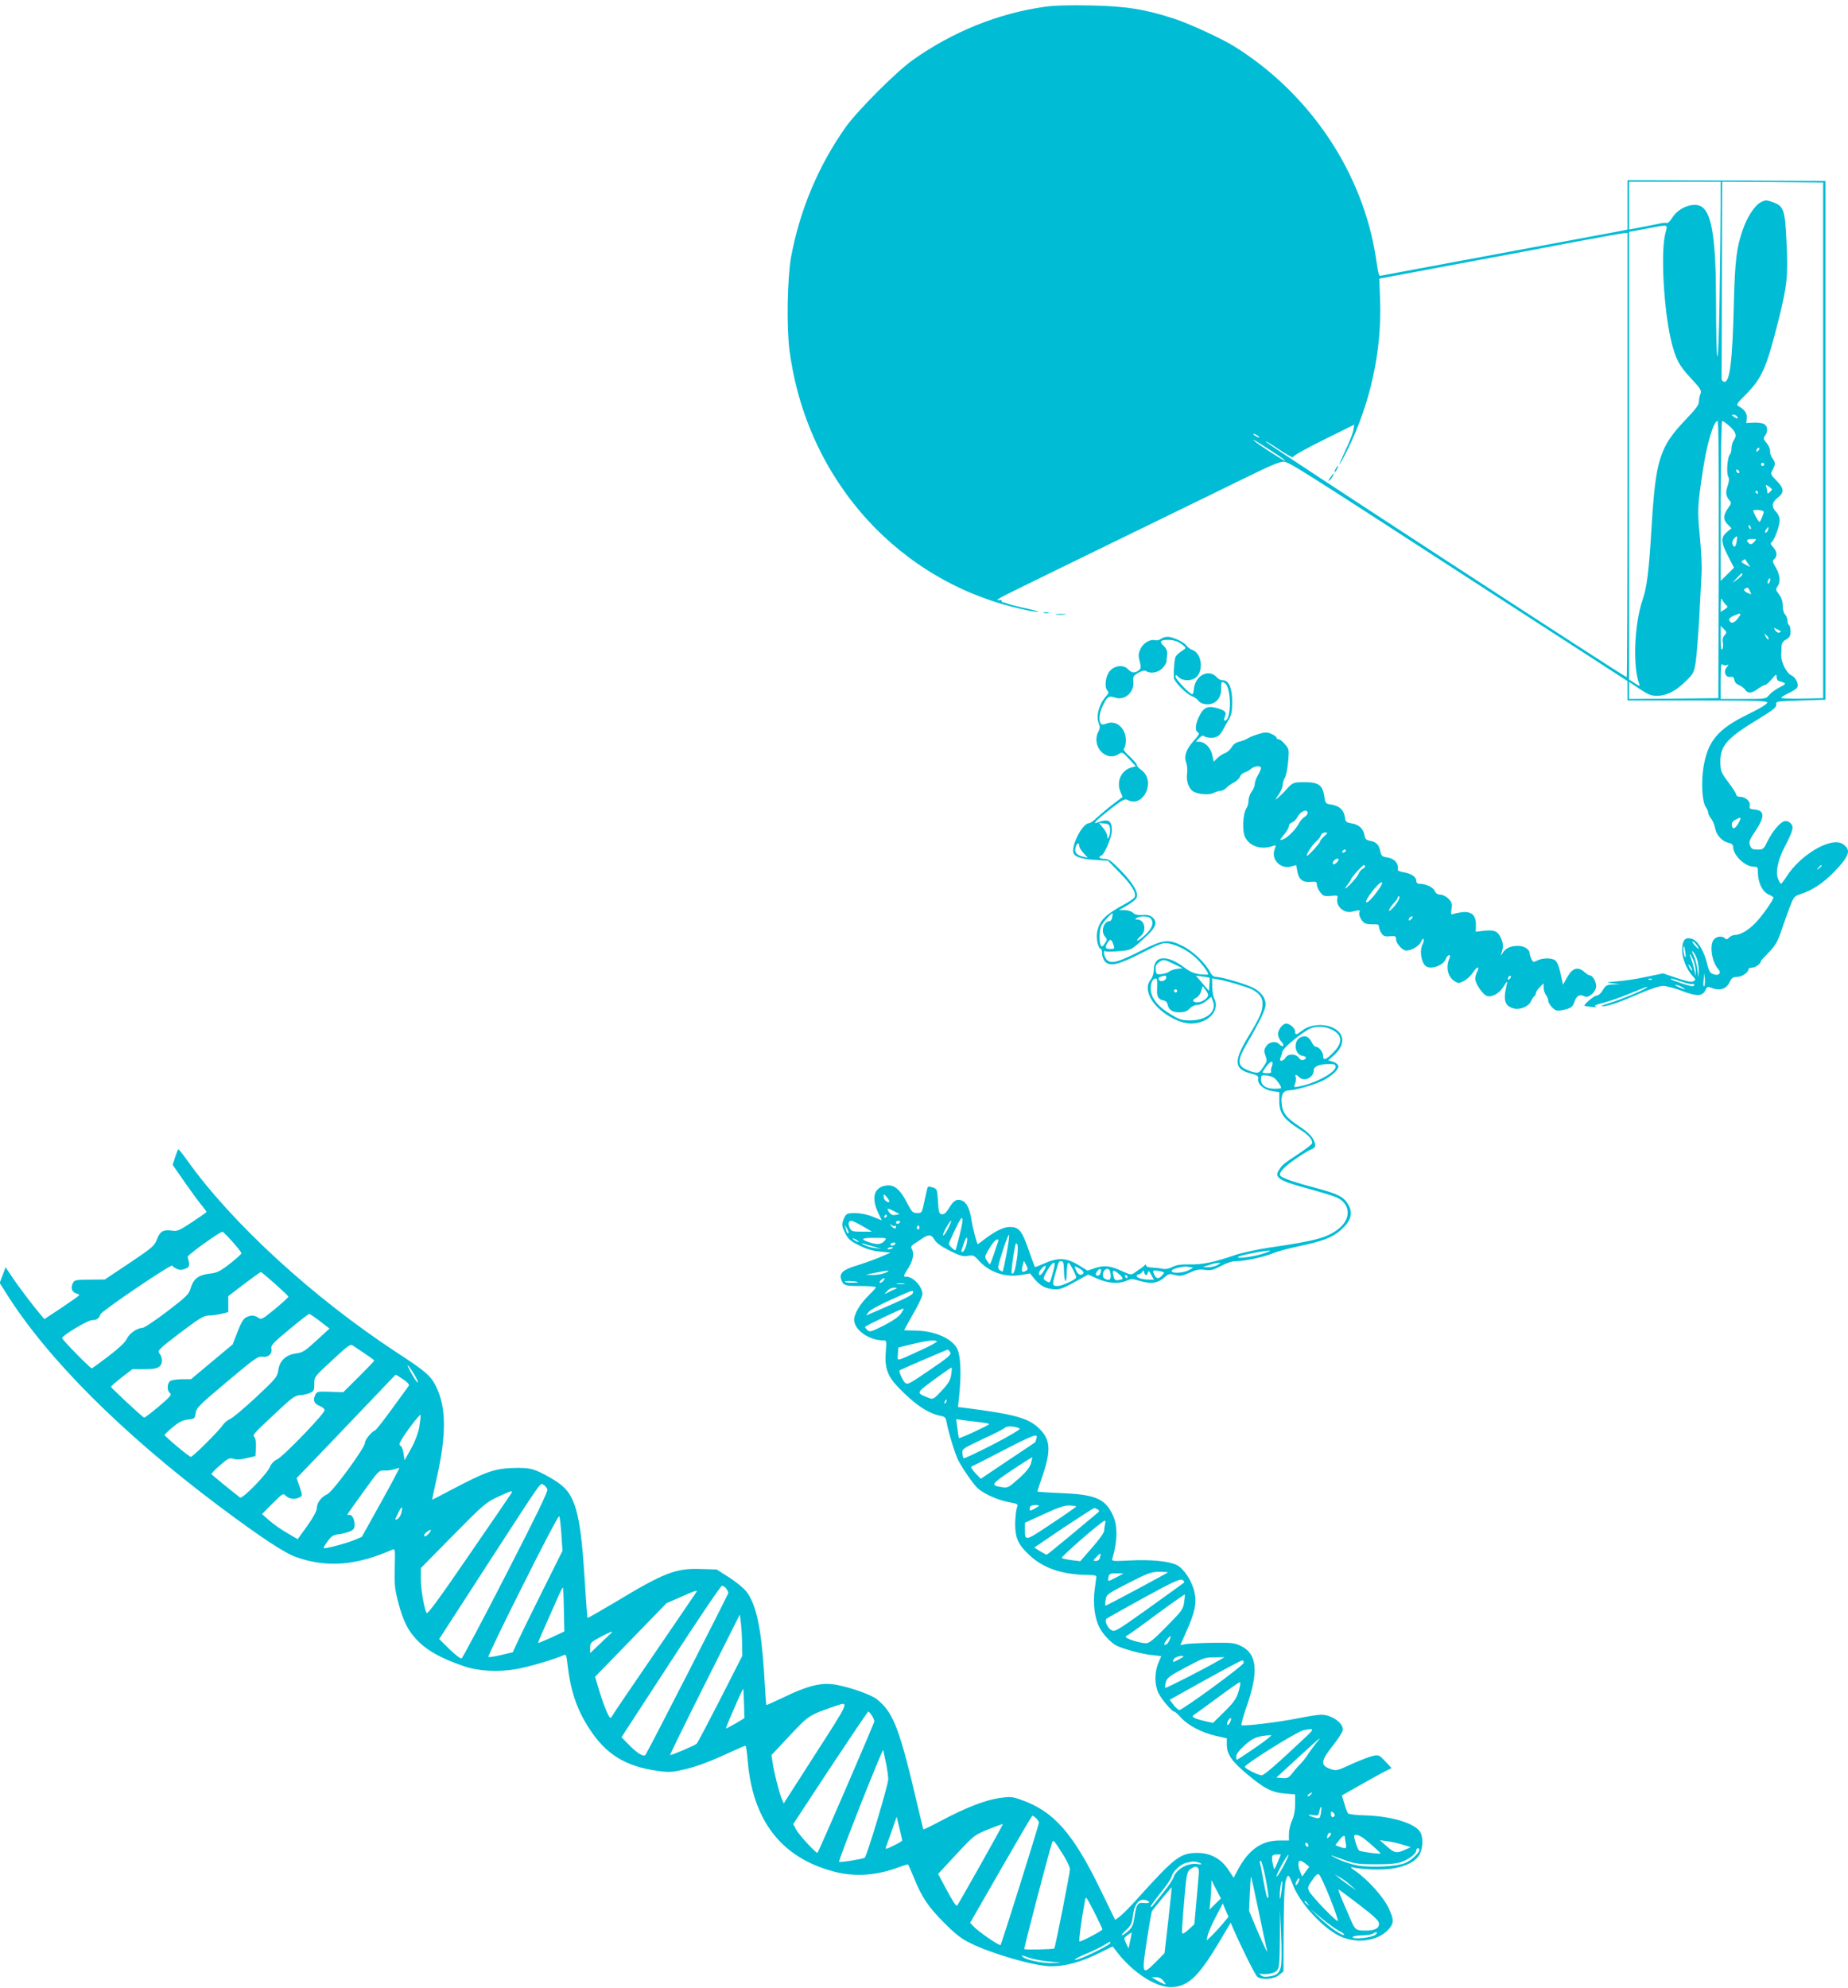
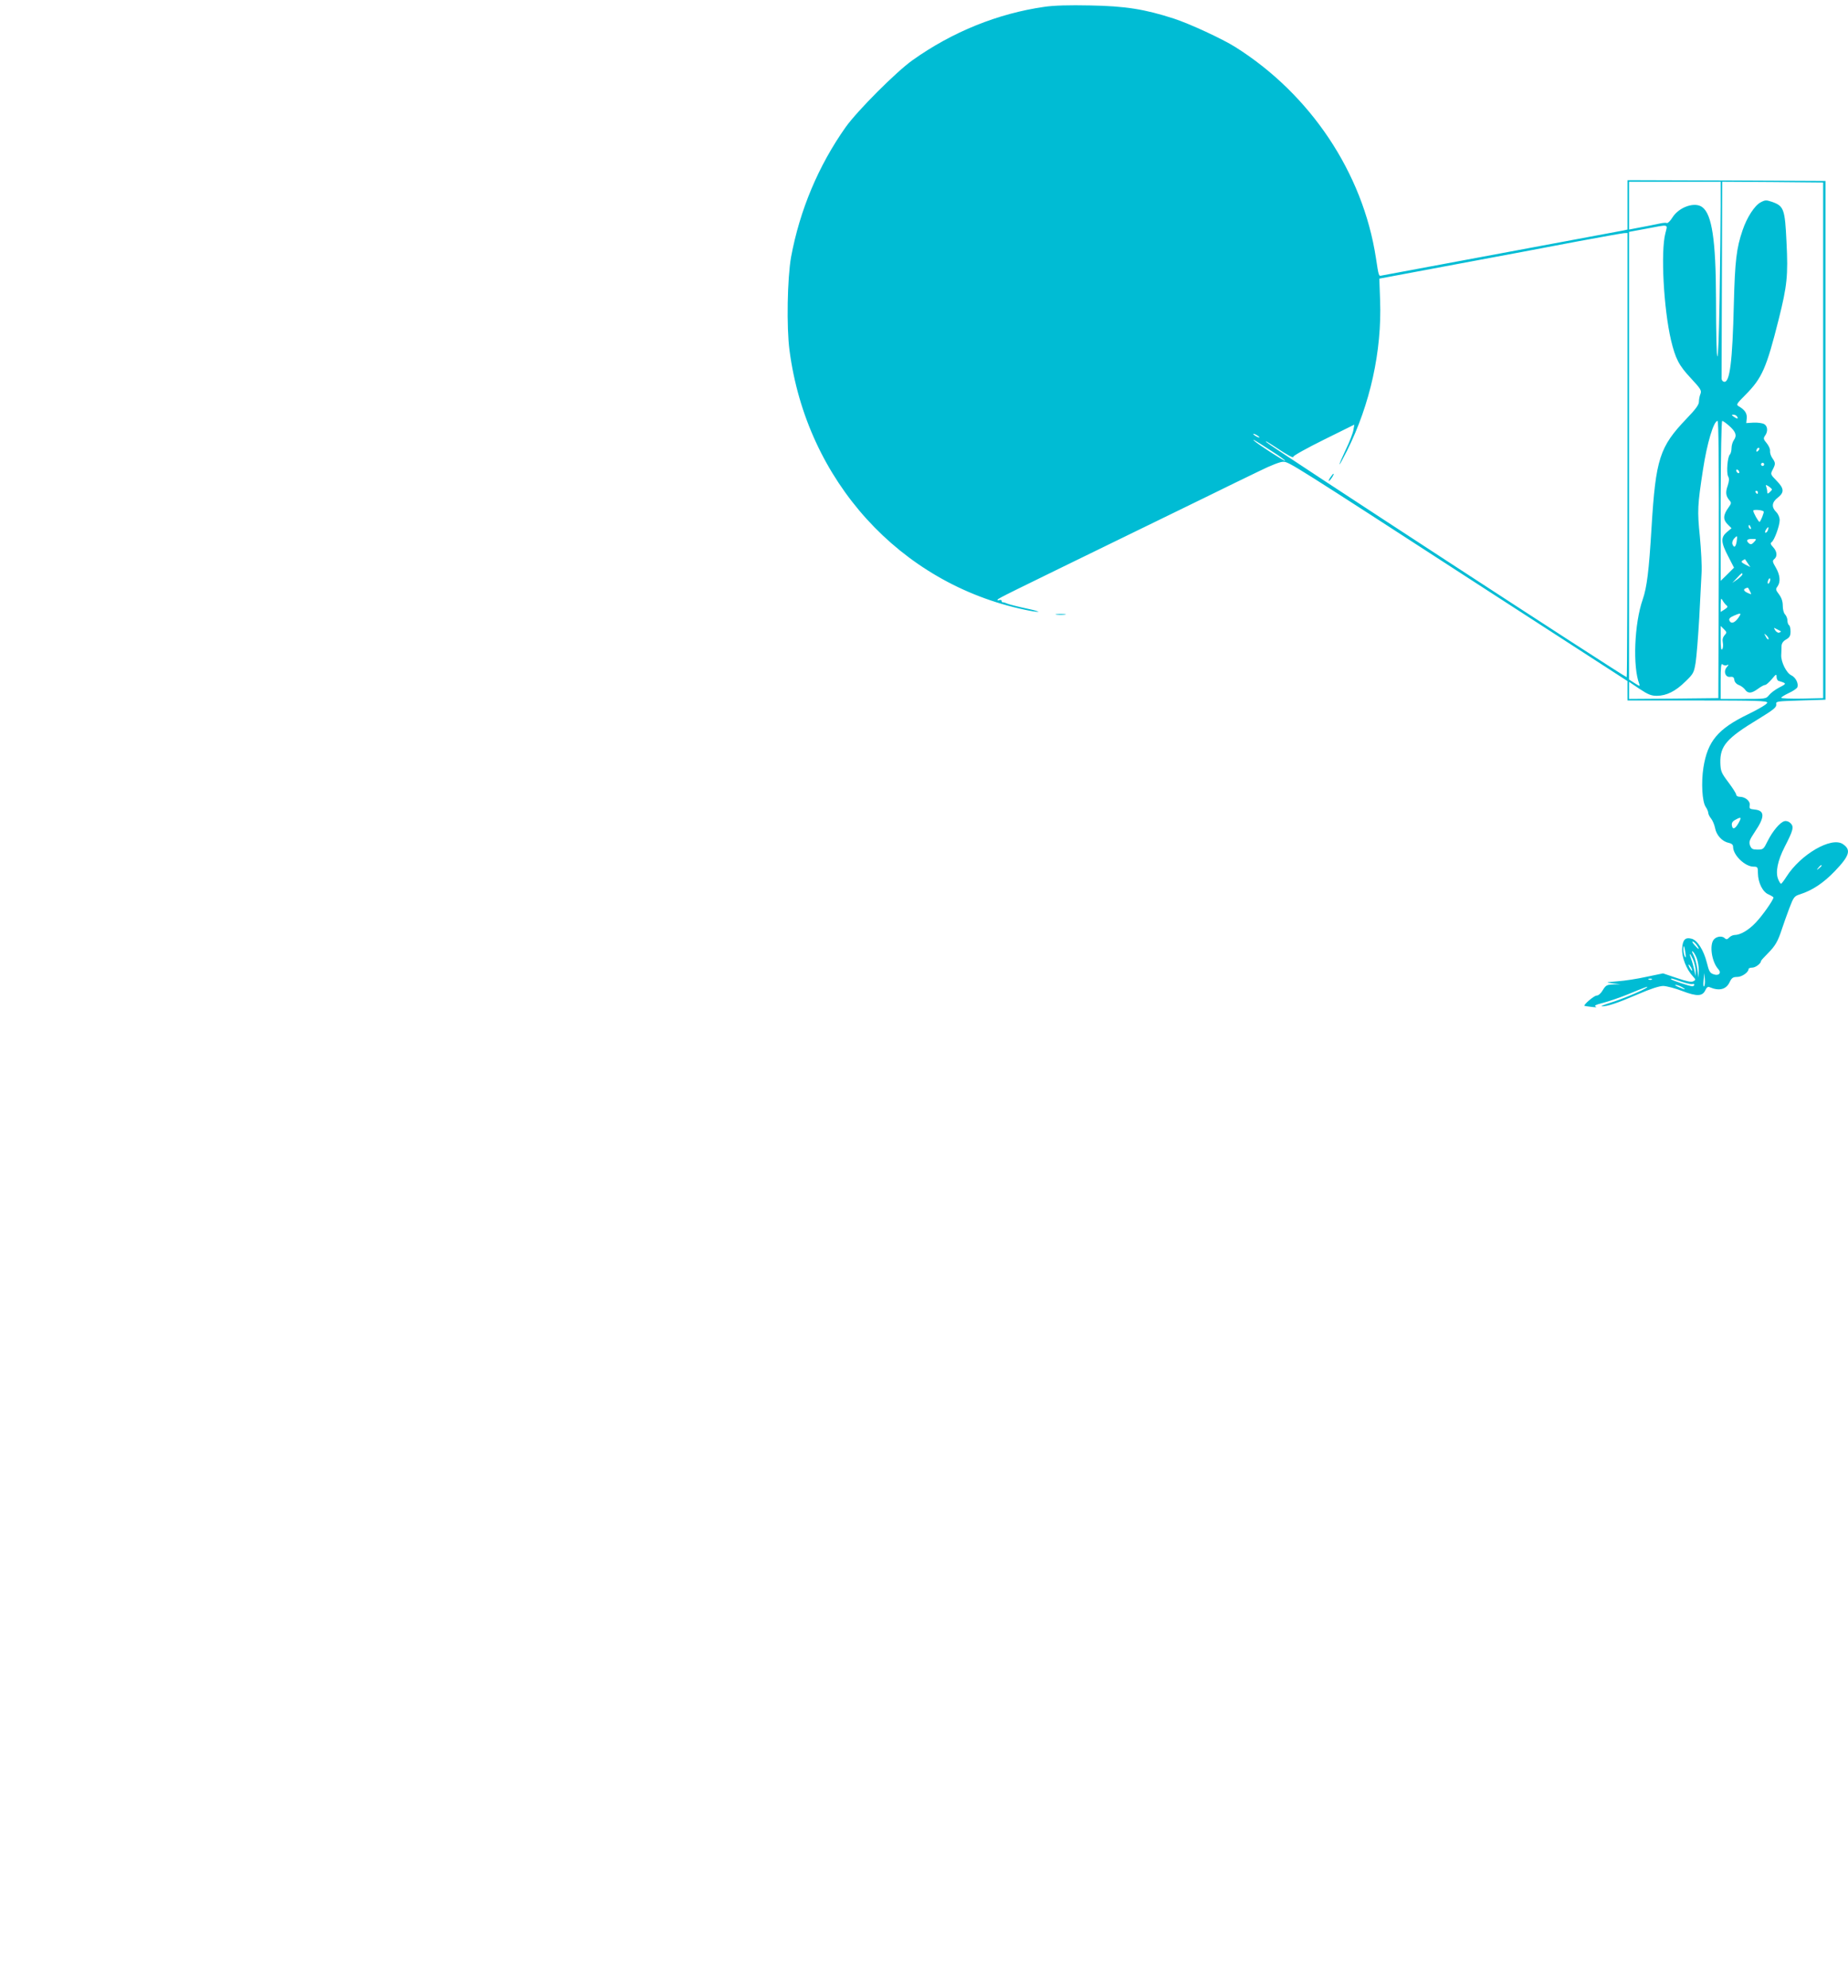
<svg xmlns="http://www.w3.org/2000/svg" version="1.0" width="1190pt" height="1280pt" viewBox="0 0 1190 1280" preserveAspectRatio="xMidYMid meet">
  <g transform="translate(0,1280) scale(0.1,-0.1)" fill="#00bcd4" stroke="none">
    <path d="M6725 12756 c-300 -43 -592 -161 -848 -343 -106 -75 -355 -325 -431 -431 -176 -249 -296 -535 -352 -837 -24 -136 -30 -451 -10 -601 110 -839 711 -1501 1516 -1670 36 -8 74 -14 85 -13 11 0 -22 10 -74 21 -52 11 -106 25 -120 30 -14 6 -29 11 -33 10 -5 -1 -8 3 -8 9 0 6 -7 8 -16 5 -8 -3 -13 -2 -10 3 6 10 38 25 891 441 116 56 311 152 435 212 124 61 284 139 355 173 83 41 141 63 160 62 37 -2 58 -15 1252 -789 l963 -623 0 -62 0 -63 450 0 c382 0 450 -2 450 -14 0 -9 -52 -40 -124 -75 -194 -94 -260 -173 -287 -343 -15 -97 -8 -218 14 -252 10 -14 17 -32 17 -39 0 -8 8 -25 19 -38 10 -13 21 -40 25 -60 8 -46 46 -87 86 -95 21 -5 30 -12 30 -26 0 -54 77 -128 132 -128 26 0 28 -3 28 -42 1 -62 31 -122 69 -137 17 -8 31 -16 31 -20 -1 -16 -70 -115 -113 -160 -47 -50 -100 -81 -138 -81 -9 0 -25 -7 -34 -16 -12 -13 -19 -14 -28 -5 -17 17 -52 13 -70 -7 -31 -34 -15 -145 28 -192 22 -24 4 -45 -30 -33 -24 8 -30 18 -44 75 -20 80 -61 145 -98 154 -41 11 -58 -6 -61 -65 -3 -54 27 -132 70 -178 18 -20 19 -22 2 -31 -12 -7 -41 -1 -106 21 l-89 30 -106 -22 c-58 -13 -142 -26 -187 -29 -79 -7 -80 -7 -31 -13 l50 -6 -47 -1 c-41 -2 -48 -6 -67 -37 -12 -21 -28 -35 -40 -35 -16 0 -86 -60 -78 -66 1 -1 22 -4 47 -7 25 -3 36 -3 26 2 -14 5 -2 12 50 25 38 10 107 34 154 53 121 50 136 55 125 45 -19 -16 -159 -75 -235 -98 -41 -13 -66 -23 -55 -23 35 -1 96 19 229 76 85 37 142 55 167 55 21 -1 77 -15 123 -33 94 -36 130 -34 148 7 8 17 16 23 27 18 61 -26 106 -15 128 31 14 29 22 35 49 35 31 0 74 30 74 52 0 4 11 8 23 8 22 0 57 27 57 43 0 3 20 25 44 49 48 48 65 78 91 158 10 30 31 90 47 132 27 71 32 78 66 89 82 26 153 73 227 150 96 100 107 138 51 175 -74 48 -271 -67 -362 -210 -16 -25 -32 -46 -35 -46 -4 0 -12 13 -19 30 -18 45 -3 119 42 207 56 109 61 130 38 153 -11 11 -26 16 -39 13 -29 -7 -77 -65 -109 -129 -25 -51 -28 -54 -64 -54 -32 0 -40 4 -49 27 -8 23 -4 34 31 87 66 97 65 138 -2 144 -31 3 -34 6 -31 26 6 27 -28 56 -64 56 -13 0 -23 6 -23 14 0 7 -23 43 -50 79 -46 61 -50 71 -52 124 -3 110 39 159 244 283 98 60 118 76 116 94 -3 21 0 21 157 26 l160 5 0 1670 0 1670 -637 3 -638 2 0 -159 0 -159 -27 -6 c-16 -3 -368 -69 -783 -146 -415 -77 -763 -142 -773 -144 -19 -5 -19 -5 -37 114 -84 548 -422 1053 -905 1357 -82 52 -294 150 -395 183 -188 61 -314 81 -540 85 -135 3 -236 0 -295 -9z m4355 -1283 c0 -87 -3 -358 -7 -603 -8 -491 -22 -485 -23 10 -1 372 -26 540 -88 586 -48 37 -151 1 -193 -67 -13 -21 -29 -37 -35 -35 -6 3 -29 1 -50 -4 -22 -5 -74 -15 -116 -23 l-78 -15 0 154 0 154 295 0 295 0 0 -157z m660 -1508 l0 -1660 -135 -3 c-74 -1 -135 1 -135 5 0 5 22 18 49 31 27 12 51 29 55 37 9 24 -11 64 -39 77 -31 14 -67 86 -65 130 1 18 2 45 2 59 1 17 10 31 30 42 22 13 28 23 28 51 0 19 -4 38 -10 41 -5 3 -10 17 -10 30 0 13 -7 30 -15 39 -9 8 -15 33 -15 56 0 28 -8 51 -24 73 -22 29 -23 34 -10 51 21 29 17 74 -11 122 -21 36 -23 43 -10 54 22 18 18 50 -7 77 -17 18 -19 26 -10 32 17 11 52 105 52 142 0 18 -9 39 -22 52 -32 32 -29 63 10 93 43 34 41 59 -8 109 -40 41 -40 42 -25 71 19 37 19 44 -2 74 -10 14 -16 34 -15 46 2 12 -8 34 -21 50 -22 26 -23 32 -11 49 20 27 17 63 -7 75 -11 6 -41 10 -67 9 l-47 -3 3 31 c3 32 -13 55 -53 78 -16 10 -11 17 43 71 109 110 136 171 216 489 54 216 61 281 50 497 -10 212 -17 231 -92 258 -39 13 -45 13 -75 -3 -39 -21 -88 -97 -116 -180 -39 -114 -49 -196 -56 -472 -9 -375 -26 -510 -63 -503 -10 2 -17 12 -16 26 0 12 1 301 2 642 l2 620 325 -2 325 -3 0 -1660z m-1016 1333 c-31 -118 -11 -484 36 -687 29 -121 51 -164 129 -247 63 -68 69 -78 61 -100 -6 -14 -10 -37 -10 -51 0 -19 -22 -49 -80 -109 -173 -181 -198 -257 -225 -699 -17 -284 -30 -386 -57 -465 -54 -154 -65 -433 -22 -544 6 -16 3 -15 -29 5 l-37 24 0 1441 0 1441 108 20 c154 29 141 32 126 -29z m-244 -1428 c0 -786 -2 -1430 -5 -1430 -13 0 -2297 1489 -2320 1513 -13 13 7 2 60 -33 78 -52 116 -72 113 -61 -2 6 86 55 195 109 l198 98 -6 -35 c-3 -19 -25 -77 -50 -128 -24 -51 -42 -93 -39 -93 2 0 23 39 48 88 149 298 225 643 213 968 l-5 140 502 94 c275 51 625 117 776 146 151 28 285 52 298 53 l22 1 0 -1430z m705 249 c11 -17 2 -18 -19 -3 -17 12 -17 14 -4 14 9 0 20 -5 23 -11z m-117 -921 l-3 -893 -287 -3 -288 -2 0 55 0 55 67 -45 c56 -37 76 -45 113 -45 62 1 119 29 183 92 52 50 55 57 66 123 6 39 16 167 23 285 6 118 13 249 15 291 3 42 -3 148 -11 235 -17 167 -15 200 20 429 26 171 69 315 94 315 7 0 9 -279 8 -892z m66 861 c43 -38 52 -62 32 -91 -9 -12 -16 -36 -16 -53 0 -17 -5 -36 -11 -42 -15 -15 -23 -116 -11 -140 8 -14 7 -30 -3 -61 -15 -43 -12 -65 12 -94 13 -14 12 -20 -6 -45 -35 -48 -37 -78 -7 -108 l26 -26 -30 -25 c-40 -34 -39 -65 8 -155 l38 -74 -43 -43 -43 -42 0 515 c1 304 5 515 10 515 5 0 25 -14 44 -31z m-3024 -75 c0 -2 -9 0 -20 6 -11 6 -20 13 -20 16 0 2 9 0 20 -6 11 -6 20 -13 20 -16z m78 -88 c51 -32 90 -61 88 -63 -4 -5 -181 110 -201 130 -14 14 5 3 113 -67z m3134 2 c-7 -7 -12 -8 -12 -2 0 14 12 26 19 19 2 -3 -1 -11 -7 -17z m38 -88 c0 -5 -4 -10 -10 -10 -5 0 -10 5 -10 10 0 6 5 10 10 10 6 0 10 -4 10 -10z m-160 -51 c0 -6 -4 -7 -10 -4 -5 3 -10 11 -10 16 0 6 5 7 10 4 6 -3 10 -11 10 -16z m210 -110 c0 -4 -7 -12 -15 -19 -12 -10 -15 -10 -15 3 0 8 -3 23 -6 32 -6 15 -4 15 15 4 11 -8 21 -17 21 -20z m-90 -19 c0 -5 -2 -10 -4 -10 -3 0 -8 5 -11 10 -3 6 -1 10 4 10 6 0 11 -4 11 -10z m37 -123 c4 -5 -20 -67 -27 -67 -7 0 -40 59 -40 72 0 9 57 5 67 -5z m-83 -103 c3 -8 2 -12 -4 -9 -6 3 -10 10 -10 16 0 14 7 11 14 -7z m110 -18 c-3 -9 -10 -16 -15 -16 -5 0 -4 9 3 20 14 22 21 20 12 -4z m-201 -73 c-6 -36 -17 -43 -27 -17 -4 10 1 25 10 36 21 23 23 21 17 -19z m112 -3 c-14 -15 -21 -17 -32 -9 -22 19 -15 29 19 29 30 0 31 0 13 -20z m-41 -136 l17 -25 -32 16 c-25 13 -29 19 -18 26 8 5 15 9 15 9 1 0 9 -12 18 -26z m-34 -72 c0 -5 -15 -19 -32 -32 l-33 -23 29 31 c31 34 36 37 36 24z m176 -48 c-4 -9 -9 -15 -11 -12 -3 3 -3 13 1 22 4 9 9 15 11 12 3 -3 3 -13 -1 -22z m-127 -61 c11 -22 11 -22 -14 -11 -27 12 -32 24 -12 31 14 5 12 7 26 -20z m-153 -89 c12 -10 10 -14 -11 -28 l-25 -16 0 47 c1 40 2 45 12 28 6 -11 17 -25 24 -31z m88 -66 c-26 -46 -57 -61 -68 -32 -4 10 4 19 27 29 40 18 50 18 41 3z m-99 -128 c-11 -13 -15 -28 -11 -47 3 -15 2 -35 -4 -43 -7 -10 -10 10 -10 68 l0 82 21 -21 c19 -19 20 -22 4 -39z m363 25 c2 -1 -3 -5 -11 -8 -7 -3 -19 4 -26 15 -11 18 -10 18 11 7 13 -6 24 -13 26 -14z m-80 -51 c-4 -3 -12 5 -18 18 -12 22 -12 22 6 6 10 -10 15 -20 12 -24z m-269 -167 c15 6 15 5 0 -13 -23 -27 -8 -67 23 -62 18 2 24 -3 26 -20 2 -14 14 -27 30 -33 14 -5 32 -19 39 -29 19 -27 42 -25 83 5 19 14 39 25 46 25 7 0 26 17 43 37 28 34 31 35 31 15 0 -12 6 -24 13 -26 53 -16 54 -17 5 -42 -25 -13 -55 -35 -66 -49 -20 -25 -22 -25 -166 -25 l-146 0 0 117 c0 86 3 114 11 106 6 -6 19 -9 28 -6z m75 -1018 c-22 -38 -38 -42 -42 -12 -2 15 5 26 25 36 36 20 39 15 17 -24z m536 -273 c0 -2 -8 -10 -17 -17 -16 -13 -17 -12 -4 4 13 16 21 21 21 13z m-802 -514 c20 -30 11 -28 -17 4 -13 15 -17 24 -10 22 7 -2 19 -14 27 -26z m-75 -47 c4 -27 3 -35 -3 -25 -5 8 -10 28 -10 44 0 39 6 30 13 -19z m72 -32 c8 -19 14 -56 14 -82 l-2 -46 -7 55 c-4 30 -15 70 -24 89 -10 18 -13 30 -7 26 6 -3 18 -22 26 -42z m-6 -83 l-1 -35 -8 40 c-5 22 -13 53 -19 68 -17 45 -11 46 10 2 10 -22 18 -56 18 -75z m-29 20 c6 -11 8 -20 6 -20 -3 0 -10 9 -16 20 -6 11 -8 20 -6 20 3 0 10 -9 16 -20z m83 -121 c-4 -4 -6 13 -3 39 l5 47 3 -39 c2 -21 0 -42 -5 -47z m-336 45 c-3 -3 -12 -4 -19 -1 -8 3 -5 6 6 6 11 1 17 -2 13 -5z m189 -14 c32 -11 64 -18 71 -16 7 3 13 1 13 -4 0 -6 -6 -10 -13 -10 -16 0 -137 40 -137 46 0 6 3 6 66 -16z m4 -35 c33 -19 21 -19 -21 0 -19 8 -27 14 -19 14 8 0 26 -6 40 -14z" />
-     <path d="M8600 9780 c-6 -11 -8 -20 -6 -20 3 0 10 9 16 20 6 11 8 20 6 20 -3 0 -10 -9 -16 -20z" />
    <path d="M8565 9724 c-9 -15 -12 -23 -6 -20 11 7 35 46 28 46 -3 0 -12 -12 -22 -26z" />
-     <path d="M6723 8853 c9 -2 23 -2 30 0 6 3 -1 5 -18 5 -16 0 -22 -2 -12 -5z" />
    <path d="M6803 8843 c15 -2 39 -2 55 0 15 2 2 4 -28 4 -30 0 -43 -2 -27 -4z" />
-     <path d="M7475 8686 c-10 -7 -27 -11 -37 -8 -32 8 -76 -18 -94 -56 -14 -31 -15 -43 -5 -80 10 -39 9 -46 -6 -58 -25 -19 -47 -17 -68 6 -29 32 -87 27 -119 -11 -28 -33 -36 -105 -14 -127 9 -9 7 -17 -9 -34 -45 -50 -67 -128 -48 -174 9 -23 9 -34 -2 -54 -48 -93 48 -199 131 -145 22 15 25 13 67 -32 l43 -47 -28 -7 c-65 -18 -98 -90 -72 -154 l15 -36 -62 -47 c-34 -26 -79 -64 -101 -84 -21 -21 -45 -38 -53 -38 -37 0 -103 -115 -103 -179 0 -34 41 -51 136 -57 l89 -6 76 -78 c77 -79 106 -127 96 -155 -4 -8 -29 -27 -57 -42 -137 -74 -173 -111 -186 -191 -6 -40 9 -102 26 -102 3 0 7 -13 7 -30 0 -16 8 -39 19 -51 31 -34 87 -21 237 56 115 59 135 66 169 61 56 -9 120 -42 172 -87 39 -35 86 -96 86 -112 0 -3 -23 -3 -52 0 -38 5 -64 16 -98 41 -113 87 -200 82 -200 -12 0 -23 -8 -48 -20 -63 -28 -36 -25 -81 8 -134 51 -79 169 -149 252 -149 112 1 190 86 148 163 -6 12 -12 46 -12 75 l-1 53 40 -7 c51 -8 186 -49 217 -64 48 -26 68 -52 68 -92 0 -50 -16 -87 -91 -211 -97 -159 -93 -211 16 -239 43 -11 50 -16 47 -35 -5 -34 37 -70 91 -78 l45 -7 0 -52 c-1 -83 26 -121 134 -189 53 -34 78 -61 78 -87 0 -6 -37 -35 -82 -65 -102 -67 -110 -73 -132 -108 -33 -49 2 -71 195 -122 73 -20 151 -44 175 -54 92 -41 97 -139 11 -205 -72 -55 -149 -76 -432 -117 -82 -12 -186 -34 -230 -49 -135 -47 -215 -63 -295 -61 -56 1 -84 -3 -110 -16 -23 -12 -45 -16 -65 -12 -16 4 -47 7 -67 8 -23 1 -38 6 -38 14 0 7 -3 8 -8 2 -4 -5 -14 -14 -23 -20 -9 -5 -27 -18 -41 -28 -24 -17 -27 -16 -81 8 -77 36 -116 40 -174 21 l-50 -17 -58 36 c-80 48 -133 50 -224 9 -30 -13 -55 -23 -56 -22 -2 2 -17 42 -34 90 -51 148 -67 168 -131 168 -37 0 -90 -26 -154 -74 -25 -20 -48 -36 -50 -36 -5 0 -34 109 -41 160 -11 68 -31 109 -60 120 -34 13 -54 2 -85 -50 -18 -29 -31 -40 -45 -38 -18 3 -21 13 -25 83 -5 76 -6 80 -32 89 -15 5 -30 7 -33 4 -3 -2 -12 -42 -21 -86 -17 -82 -17 -82 -48 -82 -28 0 -34 6 -65 65 -45 88 -82 119 -135 112 -77 -11 -97 -77 -52 -173 l24 -51 -57 23 c-53 22 -132 31 -165 18 -8 -3 -20 -21 -26 -40 -10 -30 -9 -41 12 -82 19 -40 33 -52 89 -80 46 -23 87 -36 135 -40 l69 -7 -75 -32 c-41 -17 -107 -40 -146 -52 -81 -24 -109 -48 -99 -83 14 -45 23 -48 126 -48 55 0 99 -4 99 -8 0 -4 -19 -26 -41 -47 -58 -56 -99 -123 -99 -162 0 -65 96 -133 187 -133 22 0 23 -2 17 -73 -9 -101 11 -157 79 -228 108 -112 193 -169 274 -185 28 -5 33 -11 39 -43 9 -56 54 -202 74 -242 30 -57 95 -152 126 -181 39 -36 130 -77 203 -90 58 -11 59 -12 49 -37 -5 -14 -10 -60 -11 -101 0 -92 19 -135 92 -203 91 -85 213 -126 379 -127 28 0 52 -4 52 -9 0 -5 -5 -44 -11 -87 -12 -88 0 -183 31 -243 22 -43 73 -97 109 -116 44 -22 165 -55 229 -61 l60 -7 -19 -44 c-25 -60 -25 -142 1 -194 22 -43 87 -119 101 -119 5 0 25 -17 44 -39 45 -50 135 -97 224 -117 l71 -16 0 -39 c0 -64 31 -109 132 -193 109 -92 159 -117 245 -124 l63 -5 0 -62 c0 -41 -7 -78 -20 -106 -11 -24 -20 -63 -20 -86 l0 -43 -63 0 c-112 0 -196 -59 -264 -185 l-29 -55 -33 50 c-47 72 -115 110 -200 110 -110 0 -145 -26 -389 -297 -45 -51 -96 -101 -112 -113 l-29 -21 -91 187 c-178 369 -304 513 -515 586 -58 21 -69 21 -142 11 -92 -14 -215 -62 -371 -145 -62 -33 -114 -58 -116 -57 -1 2 -17 67 -35 144 -119 510 -157 608 -265 695 -44 34 -211 90 -295 97 -77 7 -162 -16 -300 -83 -63 -30 -115 -53 -116 -52 -2 2 -8 91 -14 198 -19 299 -51 449 -114 532 -18 23 -68 64 -112 92 l-80 51 -102 3 c-161 6 -236 -23 -557 -217 -93 -55 -171 -100 -173 -98 -1 2 -10 115 -18 250 -24 385 -54 517 -138 595 -36 34 -135 91 -189 109 -35 11 -74 14 -146 11 -111 -5 -169 -26 -387 -141 -66 -35 -121 -63 -122 -63 -1 1 14 71 33 156 60 272 57 446 -10 577 -33 66 -67 95 -251 215 -537 352 -1059 830 -1348 1235 -28 40 -55 73 -58 73 -3 0 -12 -23 -21 -50 l-16 -50 75 -108 c41 -59 90 -126 109 -149 19 -23 34 -43 34 -46 0 -2 -42 -32 -92 -65 -85 -56 -96 -61 -134 -55 -54 7 -74 -5 -94 -58 -15 -40 -30 -53 -176 -151 l-159 -106 -98 -1 c-93 -1 -98 -2 -109 -25 -13 -30 -4 -56 22 -63 11 -3 20 -8 20 -12 0 -3 -51 -39 -112 -80 l-112 -74 -29 34 c-48 57 -142 181 -182 242 l-39 58 -19 -51 -19 -50 43 -68 c263 -419 745 -901 1372 -1371 265 -198 420 -301 496 -327 198 -69 386 -54 621 50 14 6 15 -8 12 -116 -3 -106 0 -136 21 -219 34 -132 69 -198 139 -265 60 -57 148 -105 283 -151 95 -33 222 -40 341 -19 77 13 247 63 305 90 14 6 17 -3 23 -56 19 -171 60 -294 141 -418 106 -164 231 -242 435 -271 74 -11 95 -10 165 6 87 19 170 50 309 114 49 23 92 41 96 41 4 0 10 -39 14 -86 30 -393 216 -635 556 -724 136 -36 275 -26 421 29 29 11 55 19 57 16 2 -2 19 -40 37 -84 50 -125 93 -189 195 -291 75 -75 111 -103 171 -132 142 -70 417 -148 519 -148 90 0 188 27 295 79 l100 49 24 -31 c101 -134 251 -232 351 -231 106 1 174 63 301 274 l84 141 14 -33 c59 -135 144 -305 158 -316 30 -22 108 -15 140 12 l28 24 1 269 c1 179 5 282 13 312 14 49 20 46 45 -21 43 -117 192 -281 304 -334 110 -52 251 -31 317 48 32 38 32 59 -5 137 -33 69 -134 181 -210 233 -33 22 -38 29 -20 25 58 -14 190 -18 254 -8 89 13 153 46 177 91 25 47 25 120 -1 152 -42 54 -193 96 -355 100 -53 1 -100 7 -105 13 -4 5 -15 34 -23 62 l-16 53 42 24 c110 63 215 121 245 136 l33 16 -40 43 c-38 41 -43 43 -78 36 -21 -4 -82 -27 -137 -52 -98 -45 -101 -46 -140 -32 -64 22 -61 52 14 146 33 42 63 87 66 100 12 44 -68 103 -139 103 -19 0 -88 -11 -153 -24 -124 -25 -351 -52 -360 -43 -3 3 13 60 36 127 76 220 64 332 -38 382 -43 21 -59 22 -182 21 -74 -1 -152 -5 -172 -8 l-37 -7 39 89 c55 122 67 181 52 251 -15 71 -69 154 -115 176 -53 25 -168 36 -301 29 -113 -6 -118 -5 -113 13 34 112 35 211 3 279 -50 107 -113 133 -338 142 -82 3 -148 8 -148 10 0 3 16 51 35 106 55 163 49 232 -27 303 -67 64 -157 89 -471 129 l-48 6 8 77 c14 134 9 252 -12 296 -32 67 -144 117 -267 119 l-76 2 13 25 c8 14 34 61 59 105 25 44 46 90 46 103 0 48 -59 112 -104 112 -21 0 -21 2 14 57 30 47 38 95 21 123 -7 10 -3 18 13 30 13 8 34 22 47 31 47 33 66 33 86 -2 12 -21 42 -43 97 -71 66 -33 86 -39 118 -34 35 6 41 3 69 -28 66 -76 173 -113 273 -95 l59 10 29 -36 c37 -44 71 -62 125 -66 40 -3 61 5 179 72 l41 23 60 -27 c68 -30 135 -35 188 -13 29 13 40 13 81 0 80 -24 121 -17 170 28 19 17 27 18 60 9 33 -9 46 -7 93 14 43 20 64 24 100 19 39 -5 55 -1 103 25 37 20 72 31 98 31 56 0 181 27 237 51 26 11 100 31 166 45 152 32 213 55 266 100 72 62 87 113 51 172 -29 47 -67 66 -203 102 -137 36 -224 66 -233 81 -11 18 26 58 101 109 41 28 83 54 93 57 35 14 39 25 20 65 -13 26 -40 52 -90 85 -87 58 -109 87 -115 150 -6 55 11 83 51 83 35 0 156 35 209 60 60 29 110 74 105 97 -2 10 -17 22 -34 27 l-31 9 35 31 c75 66 74 139 -1 177 -58 30 -149 24 -198 -14 -43 -32 -49 -33 -49 -8 0 20 -35 51 -57 51 -22 0 -53 -39 -53 -67 0 -15 9 -37 21 -49 11 -12 16 -25 11 -28 -5 -3 -15 1 -22 9 -20 25 -67 19 -86 -11 -15 -22 -16 -31 -5 -61 12 -32 11 -37 -15 -74 -24 -36 -30 -39 -58 -33 -17 3 -44 14 -61 23 -47 26 -44 61 11 156 89 152 124 226 124 259 0 41 -30 80 -80 106 -47 24 -203 70 -237 70 -17 0 -29 9 -41 32 -32 60 -111 135 -176 167 -93 46 -123 43 -264 -28 -146 -74 -188 -86 -219 -66 -22 15 -35 74 -13 60 5 -3 44 -3 86 1 82 7 80 6 185 105 54 51 63 84 30 113 -14 12 -33 17 -64 15 -31 -2 -50 2 -61 14 -10 10 -33 17 -54 17 l-37 0 49 28 c27 15 55 36 62 47 20 31 -12 90 -97 179 -63 64 -79 76 -107 76 -17 0 -32 5 -32 10 0 6 4 10 9 10 19 0 71 118 71 163 0 66 -23 78 -97 50 -32 -12 3 22 94 93 69 53 87 63 103 54 103 -55 186 121 90 192 -17 12 -30 27 -30 34 0 6 -21 31 -46 54 -33 30 -43 45 -35 53 6 6 11 29 11 50 0 79 -61 132 -123 109 -24 -9 -33 -9 -39 1 -14 21 -9 66 13 112 28 60 39 67 78 54 64 -22 128 34 119 106 -3 28 1 35 32 53 24 14 41 17 51 11 28 -18 75 -10 103 17 14 15 27 34 27 43 1 9 3 30 5 48 1 22 -5 38 -22 54 -30 28 -23 39 27 39 41 0 71 -11 102 -38 16 -14 15 -16 -12 -33 -16 -10 -34 -26 -40 -36 -8 -16 -14 -85 -12 -136 1 -25 76 -102 114 -118 17 -7 36 -19 40 -26 15 -24 57 -35 92 -23 39 13 60 49 59 101 -1 40 2 44 23 31 44 -28 44 -242 0 -242 -5 0 -6 8 -2 18 15 36 9 44 -38 60 -66 21 -96 10 -124 -48 -26 -51 -30 -98 -8 -106 11 -5 5 -18 -30 -56 -48 -54 -62 -97 -46 -141 6 -15 8 -47 5 -70 -7 -48 13 -100 44 -115 31 -16 93 -21 120 -10 33 14 38 15 57 17 8 0 24 10 34 20 11 11 33 27 50 35 16 9 32 25 36 35 3 11 16 23 28 27 12 3 30 13 40 22 23 21 67 25 67 7 0 -8 -9 -29 -20 -47 -11 -18 -20 -44 -20 -56 0 -13 -9 -35 -20 -49 -11 -14 -20 -40 -20 -57 0 -17 -6 -40 -14 -51 -23 -34 -28 -147 -8 -185 31 -62 108 -84 184 -55 15 6 16 3 6 -23 -25 -65 38 -130 106 -111 17 5 31 9 32 9 1 0 4 -17 8 -38 8 -53 35 -75 86 -70 35 3 40 1 40 -18 0 -12 10 -34 22 -49 19 -24 26 -27 68 -23 42 4 47 3 42 -14 -13 -52 44 -103 98 -87 37 11 52 10 45 -2 -11 -17 15 -68 39 -75 11 -4 36 -6 54 -5 25 1 32 -2 32 -16 0 -10 7 -29 16 -42 13 -19 24 -22 55 -19 35 3 39 1 39 -20 0 -26 41 -72 65 -72 35 0 85 30 96 57 6 15 13 23 16 16 2 -7 0 -21 -6 -32 -22 -40 -9 -122 23 -143 33 -22 111 7 126 47 5 14 15 25 21 25 7 0 8 -7 4 -17 -26 -58 -13 -121 30 -149 24 -16 29 -16 60 -1 19 9 47 35 62 58 26 40 45 40 24 0 -6 -11 -11 -30 -11 -43 0 -28 42 -93 70 -108 29 -16 83 11 109 54 13 20 24 36 26 36 1 0 -1 -17 -6 -37 -20 -87 -6 -123 53 -137 38 -9 96 17 107 48 6 13 15 27 20 31 6 3 11 12 11 20 0 8 11 25 25 39 l25 25 0 -28 c0 -15 7 -36 15 -47 8 -10 15 -27 15 -37 0 -10 11 -29 25 -43 21 -21 31 -24 62 -18 52 9 70 20 79 46 12 43 33 58 60 46 20 -10 29 -8 52 9 15 11 28 32 30 47 4 29 -21 76 -40 76 -6 0 -21 9 -32 19 -43 40 -79 31 -113 -29 l-28 -50 -7 32 c-16 80 -28 113 -44 125 -23 17 -82 16 -115 -1 -25 -13 -28 -12 -38 11 -6 13 -11 30 -11 37 0 23 -36 46 -73 46 -51 0 -83 -15 -102 -47 -9 -15 -13 -19 -9 -8 16 47 16 68 -1 106 -21 45 -43 54 -114 46 l-48 -6 1 46 c1 60 -29 87 -89 80 -22 -3 -47 -8 -57 -12 -14 -6 -16 -1 -11 33 5 34 1 45 -20 66 -15 15 -38 26 -52 26 -17 0 -29 8 -37 25 -11 24 -58 45 -100 45 -11 0 -18 8 -18 20 0 24 -33 46 -82 54 -21 4 -37 10 -37 14 7 42 -19 73 -66 81 -34 5 -40 10 -46 39 -9 43 -25 60 -64 68 -28 5 -34 11 -39 39 -8 41 -36 67 -84 74 -30 5 -38 11 -40 31 -7 57 -37 84 -102 92 -21 3 -26 10 -31 43 -11 83 -37 101 -144 99 -56 -1 -61 -4 -95 -40 -19 -22 -46 -48 -59 -59 -23 -20 -23 -19 3 19 14 21 26 50 26 63 0 13 6 34 14 46 8 12 17 58 21 103 7 77 6 82 -20 112 -15 18 -33 32 -41 32 -8 0 -14 5 -14 11 0 5 -15 16 -33 24 -29 12 -41 12 -82 -1 -27 -8 -58 -20 -70 -28 -11 -7 -35 -17 -54 -21 -21 -5 -39 -17 -50 -36 -9 -16 -28 -33 -43 -38 -14 -5 -37 -20 -49 -32 l-23 -23 -9 40 c-9 47 -44 85 -81 88 l-25 1 21 23 c15 15 25 19 32 12 5 -5 26 -10 46 -10 38 0 56 13 81 61 8 15 23 42 34 60 15 26 20 52 20 109 0 89 -22 140 -59 140 -13 0 -30 7 -37 16 -52 63 -144 17 -151 -75 -1 -17 -6 -31 -10 -31 -16 0 -108 97 -108 113 0 15 3 14 20 -3 24 -24 77 -26 107 -5 57 40 43 161 -20 181 -12 4 -28 16 -36 27 -17 24 -87 56 -122 57 -14 0 -34 -6 -44 -14z m945 -1121 c0 -8 -9 -19 -20 -25 -11 -6 -27 -25 -36 -42 -21 -40 -75 -94 -104 -103 -22 -7 -21 -5 8 31 18 21 32 46 32 56 0 9 9 20 20 23 11 4 27 19 35 35 20 38 65 56 65 25z m-1272 -102 c2 -18 -1 -41 -7 -50 -9 -16 -10 -16 -11 4 0 12 -12 36 -27 53 l-26 31 34 -3 c30 -3 34 -7 37 -35z m1378 -48 c-14 -13 -26 -28 -26 -34 0 -9 -74 -91 -83 -91 -12 0 34 73 57 91 13 11 28 28 31 39 4 12 15 20 27 20 20 0 19 -2 -6 -25z m-1576 -62 c0 -9 12 -30 28 -46 l27 -30 -30 7 c-43 10 -57 28 -49 59 7 30 24 37 24 10z m1715 -33 c-3 -5 -11 -10 -16 -10 -6 0 -7 5 -4 10 3 6 11 10 16 10 6 0 7 -4 4 -10z m-61 -77 c-13 -9 -20 -10 -22 -3 -5 15 32 42 37 28 2 -6 -5 -17 -15 -25z m186 -22 c0 -5 -7 -11 -15 -15 -8 -3 -21 -18 -27 -33 -11 -24 -74 -93 -86 -93 -2 0 6 12 17 26 12 15 21 30 21 33 0 10 73 91 83 91 4 0 7 -4 7 -9z m94 -138 c-34 -51 -72 -93 -84 -93 -23 0 73 128 97 129 7 1 2 -15 -13 -36z m120 -81 c-17 -35 -69 -86 -58 -58 4 10 18 29 30 42 13 12 24 28 24 34 0 5 4 10 9 10 5 0 3 -13 -5 -28z m-1842 -107 c-2 -14 -9 -25 -15 -25 -40 0 -61 -68 -31 -101 14 -16 14 -20 -2 -44 -13 -20 -19 -23 -25 -13 -12 18 -11 91 1 124 8 21 64 84 75 84 1 0 0 -11 -3 -25z m246 -7 c26 -26 13 -64 -34 -108 -25 -23 -48 -39 -51 -36 -3 3 6 15 20 27 44 34 29 109 -21 109 -15 0 -15 2 -2 10 21 14 74 12 88 -2z m1682 -3 c-7 -9 -15 -13 -17 -11 -7 7 7 26 19 26 6 0 6 -6 -2 -15z m-1921 -165 c10 -29 9 -30 -20 -30 -32 0 -36 10 -17 40 17 27 24 25 37 -10z m391 -127 l55 -27 -35 -4 c-19 -2 -42 -10 -50 -17 -8 -7 -31 -15 -50 -17 -33 -3 -35 -1 -38 29 -2 23 3 35 20 47 30 21 33 20 98 -11z m-50 -87 c0 -16 -27 -29 -41 -20 -15 9 -10 22 9 27 29 8 32 7 32 -7z m278 -1 c2 -2 2 -21 0 -44 l-3 -41 -42 49 -42 49 42 -5 c23 -3 43 -7 45 -8z m1934 -7 c-7 -7 -12 -8 -12 -2 0 14 12 26 19 19 2 -3 -1 -11 -7 -17z m-2271 -10 c1 -7 1 -34 0 -59 -3 -47 8 -64 44 -71 11 -2 21 -12 23 -23 7 -37 31 -53 77 -53 33 1 50 7 66 25 13 13 34 23 50 23 15 0 41 12 58 26 l31 26 11 -29 c25 -67 -42 -123 -148 -123 -51 0 -68 5 -124 39 -84 50 -129 108 -129 165 0 39 13 66 32 66 4 0 9 -6 9 -12z m329 -94 c0 -19 -36 -45 -65 -47 -35 -3 -43 15 -13 28 13 6 27 25 33 43 l9 33 18 -23 c10 -13 18 -28 18 -34z m-200 26 c0 -5 -4 -10 -10 -10 -5 0 -10 5 -10 10 0 6 5 10 10 10 6 0 10 -4 10 -10z m987 -245 c77 -33 84 -86 19 -151 -48 -49 -66 -55 -66 -22 0 24 -27 58 -46 58 -7 0 -19 12 -26 27 -19 38 -41 49 -72 35 -50 -22 -41 -113 12 -120 26 -4 29 -17 6 -26 -11 -4 -22 1 -31 14 -19 27 -69 27 -85 0 -16 -25 -43 -27 -33 -2 4 9 10 27 12 40 5 22 94 99 163 141 41 25 96 27 147 6z m-377 -241 c-6 -14 -8 -30 -4 -35 3 -5 -9 -9 -25 -9 -17 0 -31 3 -31 6 0 3 12 21 26 40 29 38 48 37 34 -2z m410 -4 c0 -35 -133 -107 -234 -125 -36 -7 -36 -7 -26 19 5 14 7 33 4 41 -8 19 3 19 22 0 33 -33 94 -3 94 46 0 22 36 38 93 38 41 1 47 -2 47 -19z m-394 -71 c17 -13 44 -52 44 -64 0 -3 -19 -5 -43 -5 -55 0 -87 22 -87 60 0 27 3 29 34 26 18 -2 42 -9 52 -17z m-2479 -796 c-11 -10 -37 12 -37 31 1 21 1 21 21 -3 11 -13 18 -26 16 -28z m32 -62 l34 -18 -26 -5 c-20 -4 -30 1 -42 18 -18 28 -12 29 34 5z m-49 -31 c0 -5 -5 -10 -11 -10 -5 0 -7 5 -4 10 3 6 8 10 11 10 2 0 4 -4 4 -10z m469 -124 c-13 -50 -24 -93 -26 -95 -4 -6 -43 30 -43 40 0 5 19 48 42 96 50 107 60 91 27 -41z m-624 59 l60 -35 -66 0 c-61 0 -67 2 -78 26 -12 27 -7 44 12 44 7 0 39 -16 72 -35z m240 25 c-3 -5 -10 -10 -16 -10 -5 0 -9 5 -9 10 0 6 7 10 16 10 8 0 12 -4 9 -10z m309 -42 c-15 -29 -29 -48 -31 -41 -4 11 42 93 52 93 3 0 -7 -24 -21 -52z m-341 19 c4 3 7 1 7 -5 0 -17 -16 -15 -31 6 -12 15 -12 16 2 5 9 -7 19 -10 22 -6z m-299 -46 c-6 -6 -11 1 -18 29 l-7 25 15 -25 c8 -14 12 -27 10 -29z m456 33 c0 -8 -5 -12 -10 -9 -6 4 -8 11 -5 16 9 14 15 11 15 -7z m-4423 -89 c32 -36 58 -69 58 -74 0 -5 -33 -35 -74 -67 -66 -51 -82 -59 -134 -65 -70 -8 -102 -34 -120 -95 -11 -38 -27 -53 -151 -148 -76 -58 -148 -106 -160 -106 -33 0 -86 -38 -100 -71 -8 -20 -51 -60 -116 -110 -57 -43 -106 -79 -109 -79 -10 0 -191 184 -191 195 0 16 165 115 191 115 31 0 46 10 56 38 8 22 463 330 463 313 0 -4 12 -13 27 -20 21 -9 33 -9 56 0 29 12 31 20 15 77 -3 10 205 160 224 161 4 1 33 -28 65 -64z m4984 -81 c-11 -59 -22 -108 -24 -110 -2 -2 -11 2 -20 9 -15 11 -13 22 21 127 20 63 38 108 40 98 2 -9 -6 -65 -17 -124z m-261 51 c-6 -19 -16 -35 -21 -35 -12 0 -12 -2 8 56 10 30 19 42 21 31 2 -9 -2 -33 -8 -52z m-690 29 c0 -2 -9 0 -20 6 -11 6 -20 13 -20 16 0 2 9 0 20 -6 11 -6 20 -13 20 -16z m165 6 c-21 -23 -47 -25 -96 -9 -63 21 -54 29 31 29 82 0 83 0 65 -20z m733 -2 c-3 -7 -15 -43 -27 -80 -13 -38 -24 -68 -27 -68 -2 0 -11 11 -19 24 -15 22 -14 26 6 62 28 48 49 74 62 74 5 0 7 -6 5 -12z m-803 -34 l50 -14 -44 5 c-24 3 -55 13 -70 21 -14 8 -17 12 -6 8 11 -4 43 -13 70 -20z m140 16 c-3 -5 -13 -10 -21 -10 -8 0 -12 5 -9 10 3 6 13 10 21 10 8 0 12 -4 9 -10z m783 -97 c-11 -75 -21 -103 -33 -91 -5 5 7 101 21 172 5 24 8 26 15 14 5 -10 4 -48 -3 -95z m-798 73 c0 -2 -9 -6 -20 -9 -11 -3 -18 -1 -14 4 5 9 34 13 34 5z m2385 -37 c-69 -23 -198 -38 -155 -18 26 11 160 37 195 37 11 0 -7 -9 -40 -19z m-1527 -110 c-28 -18 -34 -7 -21 40 l6 24 15 -28 c12 -23 12 -29 0 -36z m243 9 c1 -84 17 -106 18 -25 1 39 5 67 11 67 9 0 50 -80 50 -95 0 -13 -92 -55 -118 -55 -37 0 -38 5 -16 81 22 80 22 79 39 79 11 0 15 -12 16 -52z m-68 -10 c-23 -84 -20 -80 -43 -68 -26 14 -25 20 7 75 39 63 55 60 36 -7z m1057 37 c-14 -8 -41 -14 -60 -14 l-35 1 40 13 c22 8 49 14 60 14 18 0 17 -1 -5 -14z m-1117 -35 c-18 -31 -33 -39 -33 -18 0 14 30 48 42 48 5 0 1 -13 -9 -30z m254 -15 c-7 -21 -34 -15 -45 10 -17 37 -16 38 18 18 17 -9 29 -22 27 -28z m701 35 c9 0 -3 -9 -27 -20 -46 -21 -124 -19 -102 3 12 12 80 26 99 21 8 -2 21 -4 30 -4z m-588 -19 c0 -22 -13 -39 -25 -34 -11 4 -12 9 -2 24 12 20 27 25 27 10z m62 -26 c4 -36 -10 -45 -41 -26 -20 13 -6 61 18 61 14 0 20 -9 23 -35z m-1451 10 c-18 -8 -54 -14 -80 -14 l-46 2 60 12 c84 18 108 18 66 0z m1506 -9 c31 -27 29 -34 -7 -38 -19 -3 -25 3 -31 30 -8 38 0 40 38 8z m173 -6 c5 0 10 8 12 18 3 13 8 9 21 -15 l18 -33 -33 1 c-45 1 -79 12 -79 24 1 6 7 10 14 10 6 0 16 7 22 15 8 13 10 13 13 -2 2 -10 7 -18 12 -18z m98 24 c22 -6 22 -8 6 -25 -23 -26 -39 -24 -52 6 -10 21 -9 25 6 25 9 0 27 -3 40 -6z m-5708 -79 c47 -42 86 -79 87 -83 1 -4 -37 -39 -85 -79 -82 -67 -88 -71 -109 -57 -27 17 -44 18 -77 3 -17 -8 -33 -33 -56 -93 l-32 -82 -134 -112 -134 -112 -55 0 c-31 0 -65 -5 -76 -10 -23 -13 -26 -62 -4 -80 12 -10 0 -24 -73 -86 -48 -40 -90 -73 -94 -71 -12 4 -213 191 -213 198 0 4 31 31 69 61 l69 53 78 0 c60 0 81 4 97 18 21 19 19 60 -4 87 -11 13 7 31 135 128 127 96 154 112 185 112 21 0 57 5 82 11 l44 11 0 52 0 51 102 78 c56 42 104 77 108 77 3 0 44 -34 90 -75z m5490 45 c0 -5 -2 -10 -4 -10 -3 0 -8 5 -11 10 -3 6 -1 10 4 10 6 0 11 -4 11 -10z m-1570 -25 c-7 -8 -17 -15 -22 -15 -6 0 -5 7 2 15 7 8 17 15 22 15 6 0 5 -7 -2 -15z m-165 -10 c6 -2 -11 -4 -37 -4 -27 -1 -48 3 -48 7 0 7 62 5 85 -3z m298 -12 c-13 -2 -33 -2 -45 0 -13 2 -3 4 22 4 25 0 35 -2 23 -4z m-53 -30 c-8 -3 -28 -12 -45 -21 l-30 -15 19 22 c11 12 30 21 45 20 16 0 20 -3 11 -6z m110 -22 c0 -18 -27 -32 -259 -132 l-44 -19 15 21 c8 13 68 46 144 80 137 62 144 64 144 50z m-80 -141 c-14 -19 -55 -47 -110 -75 -80 -40 -90 -43 -104 -29 -9 8 -16 18 -16 20 0 7 244 123 248 119 3 -2 -6 -18 -18 -35z m-3739 -47 l61 -47 -84 -77 c-73 -67 -89 -78 -131 -83 -66 -9 -106 -46 -115 -108 -7 -44 -14 -53 -142 -173 -74 -69 -149 -132 -166 -140 -17 -7 -40 -26 -50 -41 -24 -37 -192 -204 -205 -204 -11 0 -169 132 -169 141 0 3 23 26 52 50 40 33 63 45 97 49 44 5 46 6 51 42 5 34 22 51 202 202 173 146 200 165 225 161 38 -7 67 16 61 50 -5 23 8 37 114 125 66 55 124 100 129 100 5 0 36 -21 70 -47z m3972 -129 c4 -4 -42 -29 -101 -56 -168 -77 -154 -75 -150 -26 l3 42 90 22 c94 23 147 29 158 18z m-3681 -81 c32 -21 58 -40 58 -43 0 -3 -45 -50 -100 -105 l-100 -99 -85 3 c-82 3 -85 2 -96 -23 -15 -33 -5 -55 31 -69 17 -6 30 -18 30 -27 0 -22 -265 -297 -305 -316 -21 -10 -38 -28 -47 -49 -18 -45 -177 -208 -192 -197 -62 48 -182 146 -184 151 -1 4 23 30 55 57 53 46 61 49 88 41 21 -6 49 -4 85 5 l55 13 3 53 c2 32 -2 60 -9 68 -14 17 -17 13 156 175 86 81 106 94 137 96 21 1 50 8 65 15 25 12 28 19 27 58 -1 45 0 46 115 152 108 100 117 106 136 93 11 -8 46 -31 77 -52z m3767 9 c8 -14 -13 -32 -134 -114 -133 -91 -143 -96 -158 -80 -17 19 -40 72 -34 79 6 5 301 132 309 133 4 0 12 -8 17 -18z m-3459 -129 c28 -44 41 -80 22 -57 -15 17 -63 104 -57 104 3 0 19 -21 35 -47z m3465 -15 c-5 -34 -18 -56 -61 -102 -54 -57 -55 -58 -87 -45 -79 31 -79 30 39 117 60 44 110 79 112 77 2 -2 1 -23 -3 -47z m-3529 -29 c31 -21 42 -34 36 -42 -5 -7 -53 -73 -107 -147 -54 -74 -103 -137 -109 -139 -24 -9 -66 -61 -66 -81 0 -32 -209 -317 -243 -331 -37 -16 -67 -55 -67 -89 0 -18 -22 -59 -61 -114 l-62 -86 -46 27 c-66 38 -103 64 -146 101 l-38 34 68 68 c66 66 68 67 86 49 21 -21 60 -25 89 -9 18 10 18 11 0 66 l-20 57 198 206 c108 113 251 263 317 332 66 70 121 127 123 128 2 0 24 -13 48 -30z m3497 -144 c-3 -9 -8 -14 -10 -11 -3 3 -2 9 2 15 9 16 15 13 8 -4z m-3393 -163 c-8 -42 -28 -95 -54 -141 l-41 -73 -6 42 c-3 23 -11 45 -18 50 -11 6 -11 12 -1 31 26 49 125 179 128 169 2 -6 -2 -41 -8 -78z m3603 32 c37 -4 67 -10 67 -13 -1 -7 -190 -95 -195 -90 -2 2 -6 31 -10 63 l-8 59 39 -6 c22 -3 69 -9 107 -13z m264 -42 c6 -4 -71 -50 -172 -102 -101 -52 -186 -92 -190 -89 -3 4 -7 19 -8 34 -2 25 6 31 130 89 73 33 138 67 145 74 13 13 67 9 95 -6z m107 -64 c-3 -13 -7 -23 -8 -24 0 -1 -80 -54 -176 -118 l-174 -117 -36 37 c-19 20 -30 38 -25 41 6 2 96 48 200 102 205 106 231 115 219 79z m-36 -162 c-8 -26 -32 -55 -80 -98 -64 -56 -70 -59 -106 -53 -75 12 -72 18 64 109 70 47 129 84 131 83 1 -2 -3 -20 -9 -41z m-4184 -248 l-124 -223 -52 -22 c-54 -22 -188 -57 -194 -50 -2 2 10 22 26 44 25 34 37 41 73 45 24 3 56 12 73 19 24 12 29 21 27 47 -1 38 -20 65 -40 58 -15 -6 -14 -5 115 174 78 108 84 114 115 112 17 -1 46 2 62 7 17 5 33 10 36 10 4 1 -49 -99 -117 -221z m1071 82 c4 -13 -76 -178 -268 -551 -150 -293 -279 -535 -285 -537 -7 -2 -42 25 -78 60 l-66 65 297 459 c384 592 352 546 375 534 10 -5 21 -19 25 -30z m-232 -24 c-4 -7 -127 -187 -273 -399 -194 -283 -267 -383 -273 -372 -16 29 -37 151 -37 220 l0 69 208 211 c195 198 212 212 287 247 88 41 100 44 88 24z m3397 -81 c0 -2 -13 -11 -30 -20 -24 -13 -30 -13 -30 -2 0 8 3 17 7 20 7 8 53 10 53 2z m240 -5 c-1 -3 -72 -53 -160 -111 -171 -114 -170 -114 -170 -35 l0 42 123 56 c93 43 132 56 164 55 24 -1 43 -4 43 -7z m-4345 -39 c-4 -17 -15 -36 -26 -41 -18 -10 -18 -8 3 34 24 51 33 53 23 7z m4485 19 c12 -7 10 -12 -11 -28 -14 -11 -90 -75 -169 -141 -80 -66 -147 -121 -150 -121 -3 0 -22 10 -43 23 l-37 23 187 127 c104 69 193 126 198 127 6 0 17 -4 25 -10z m-3455 -159 l7 -106 -127 -255 c-70 -140 -142 -287 -160 -326 l-33 -72 -76 -18 c-42 -10 -78 -15 -81 -12 -4 3 96 211 222 461 125 251 230 451 234 445 4 -6 10 -59 14 -117z m3501 67 c-3 -13 -6 -32 -6 -44 0 -12 -34 -59 -77 -108 l-77 -88 -56 7 c-30 4 -58 10 -63 14 -7 7 259 239 277 240 4 1 6 -9 2 -21z m-4357 -64 c-13 -14 -25 -20 -27 -14 -2 6 4 18 14 25 31 24 39 17 13 -11z m4324 -152 c-3 -14 -13 -22 -26 -22 -20 0 -20 1 3 25 27 29 32 28 23 -3z m437 -96 c0 -3 -371 -202 -400 -214 -4 -1 -4 14 -1 35 6 37 8 39 146 110 125 64 146 72 198 73 31 0 57 -2 57 -4z m-330 -31 c-57 -30 -58 -30 -52 0 4 22 9 25 51 25 l46 -1 -45 -24z m434 -35 c-5 -4 -107 -78 -227 -164 -215 -153 -219 -155 -243 -140 -24 16 -42 59 -30 71 3 3 110 64 238 134 190 104 236 125 251 117 11 -5 15 -13 11 -18z m-2948 -37 c7 -10 14 -23 14 -29 0 -9 -507 -1001 -533 -1042 -11 -17 -54 9 -111 68 l-44 45 317 487 c174 268 322 488 330 488 8 0 20 -8 27 -17z m-1045 -138 l3 -139 -83 -39 c-46 -21 -85 -37 -86 -35 -1 2 24 62 56 133 32 72 68 152 79 178 12 27 23 47 25 45 2 -1 5 -66 6 -143z m852 113 c-4 -7 -126 -186 -271 -398 -146 -212 -267 -391 -269 -397 -3 -7 -9 -13 -13 -13 -10 0 -49 97 -76 190 l-22 74 230 237 230 237 92 40 c102 45 110 47 99 30z m3142 -65 c-6 -44 -16 -57 -113 -155 -81 -83 -112 -108 -132 -108 -37 0 -130 29 -130 40 0 6 3 10 8 10 4 0 88 60 187 134 99 73 182 131 184 130 2 -2 0 -25 -4 -51z m-2846 -266 l1 -78 -141 -277 c-78 -152 -146 -282 -153 -289 -9 -10 -157 -73 -171 -73 -3 0 97 204 222 453 l227 452 7 -55 c4 -30 7 -90 8 -133z m-840 71 c-3 -2 -35 -32 -72 -68 l-67 -64 0 34 c0 33 4 37 68 71 37 20 69 34 71 33 2 -2 2 -5 0 -6z m3590 -52 c-7 -14 -18 -26 -26 -26 -10 0 -7 9 8 30 27 35 35 33 18 -4z m91 -102 c0 -4 -56 -34 -65 -34 -3 0 -1 8 4 18 7 14 61 29 61 16z m225 -27 c-105 -60 -337 -178 -341 -174 -3 3 -1 19 3 36 7 28 23 40 128 96 112 60 124 64 185 64 l65 1 -40 -23z m163 -14 c-3 -18 -393 -303 -414 -303 -6 0 -23 15 -37 33 l-25 33 226 126 c125 69 233 127 240 127 8 1 12 -7 10 -16z m-24 -150 c-15 -71 -29 -94 -99 -163 l-74 -73 -53 12 c-29 6 -60 16 -68 21 -13 9 -13 11 0 20 8 5 76 54 150 109 74 55 138 100 143 100 4 1 5 -11 1 -26z m-3193 -112 l3 -93 -58 -35 c-32 -18 -60 -33 -61 -31 -2 2 22 60 53 130 30 70 57 127 58 125 1 -1 4 -44 5 -96z m461 -322 l-205 -320 -14 32 c-17 41 -49 169 -58 231 l-7 48 117 125 c124 132 122 131 300 193 85 29 85 29 -133 -309z m362 246 c9 -13 16 -30 16 -38 0 -11 -356 -836 -366 -846 -7 -7 -119 115 -138 150 l-18 35 238 362 c132 199 242 362 245 362 4 0 14 -11 23 -25z m2305 -47 c-8 -14 -14 -18 -17 -10 -4 13 17 46 25 38 3 -2 -1 -15 -8 -28z m490 -91 c-198 -186 -269 -247 -285 -247 -23 1 -106 42 -108 54 -2 16 335 227 378 236 71 14 72 11 15 -43z m-322 -67 c-64 -44 -119 -80 -122 -80 -3 0 -5 10 -4 23 0 14 20 40 56 72 55 48 79 57 167 64 11 0 -33 -35 -97 -79z m381 18 c-18 -24 -42 -56 -52 -73 -11 -16 -29 -39 -40 -50 -12 -11 -35 -37 -51 -58 -27 -34 -35 -38 -68 -35 l-38 3 138 127 c76 70 140 127 142 127 2 1 -12 -18 -31 -41z m-2763 -118 c8 -41 15 -88 15 -104 0 -38 -138 -498 -152 -507 -15 -9 -159 -32 -165 -26 -3 3 60 168 138 367 79 199 145 358 146 353 1 -4 9 -42 18 -83z m2735 -205 c-7 -9 -15 -13 -19 -10 -3 3 1 10 9 15 21 14 24 12 10 -5z m66 -120 c-6 -32 -9 -35 -34 -29 -46 11 -61 25 -19 18 35 -6 37 -5 43 25 4 18 9 29 12 27 2 -3 1 -21 -2 -41z m88 -16 c-10 -16 -24 -9 -24 12 0 18 2 19 15 9 8 -7 12 -16 9 -21z m-1922 -16 c10 -9 18 -22 18 -29 0 -13 -238 -773 -247 -787 -5 -8 -142 85 -174 120 l-22 23 198 345 c109 190 200 345 203 345 3 0 14 -7 24 -17z m-862 -143 c0 -3 -25 -18 -56 -33 -48 -24 -55 -25 -49 -10 4 10 21 58 38 107 l31 89 18 -74 c10 -41 18 -76 18 -79z m504 -156 c-80 -142 -148 -261 -150 -263 -7 -7 -30 29 -78 119 l-45 85 116 125 c115 124 117 125 207 162 50 20 92 35 94 34 1 -2 -64 -120 -144 -262z m2256 197 c0 -5 -6 -14 -14 -20 -12 -10 -13 -8 -9 8 5 21 23 30 23 12z m218 -32 c31 -24 102 -88 102 -92 0 -7 -132 11 -139 19 -10 11 -31 73 -31 91 0 18 34 9 68 -18z m-128 12 c0 -5 3 -23 6 -40 7 -34 1 -37 -41 -21 l-26 10 23 30 c21 29 38 39 38 21z m-1807 -124 c20 -33 37 -70 37 -81 0 -26 -95 -505 -101 -511 -7 -6 -187 -10 -193 -4 -4 4 162 639 180 689 7 17 15 7 77 -93z m2180 76 l52 -16 -43 -19 c-50 -22 -64 -19 -117 29 l-40 35 48 -6 c26 -4 71 -14 100 -23z m-608 -11 c-8 -8 -25 10 -19 20 4 6 9 5 15 -3 4 -7 6 -15 4 -17z m715 -21 c0 -21 -53 -70 -92 -86 -56 -23 -213 -31 -305 -16 -39 7 -97 26 -129 42 -33 16 -50 26 -39 23 11 -4 52 -19 90 -32 61 -22 87 -25 195 -25 93 0 136 4 170 17 48 18 90 52 90 73 0 7 5 13 10 13 6 0 10 -4 10 -9z m-913 -82 c-22 -51 -22 -51 -28 -23 -14 63 -11 74 20 74 l29 0 -21 -51z m34 -31 c-22 -40 -41 -67 -41 -59 0 18 70 144 77 138 2 -3 -14 -38 -36 -79z m-526 22 c2 -4 -7 -5 -20 -2 -64 12 -142 -32 -160 -89 -4 -13 -33 -55 -64 -94 -31 -38 -61 -76 -68 -85 -7 -8 -12 -10 -13 -5 0 6 29 45 64 89 36 43 67 90 71 105 8 33 58 79 93 87 15 3 31 7 37 8 15 4 55 -6 60 -14z m415 -95 c13 -64 20 -118 17 -122 -8 -8 -12 5 -32 112 -9 50 -18 98 -21 108 -3 9 -1 17 4 17 5 0 20 -52 32 -115z m258 95 l23 -19 -23 -31 -23 -32 -12 29 c-16 37 -16 73 0 73 6 -1 22 -9 35 -20z m-688 -47 c0 -16 -7 -99 -15 -185 l-14 -157 -38 -35 c-28 -25 -39 -31 -41 -20 -2 8 4 99 13 202 14 165 18 189 37 205 32 27 58 22 58 -10z m845 -175 c31 -77 53 -143 50 -146 -8 -8 -166 156 -184 190 -12 24 -11 30 19 73 25 36 35 44 45 35 7 -6 39 -74 70 -152z m131 85 l39 -35 -45 31 c-25 17 -56 41 -70 52 l-25 21 31 -18 c17 -9 49 -32 70 -51z m-591 -169 c25 -120 48 -228 51 -239 16 -52 -14 7 -61 118 l-52 124 5 112 c3 61 6 110 8 108 2 -1 24 -102 49 -223z m255 186 c-6 -12 -14 -19 -17 -17 -2 3 1 15 7 27 6 12 14 19 17 17 2 -3 -1 -15 -7 -27z m-535 -139 l-37 -36 6 55 c3 30 6 73 6 95 l1 40 30 -59 31 -59 -37 -36z m426 74 c-6 -45 -9 -51 -10 -24 -1 40 10 110 16 94 1 -6 -1 -37 -6 -70z m-728 -180 l-24 -210 -59 -60 c-86 -86 -89 -77 -55 142 15 98 30 183 33 188 11 18 125 155 127 153 1 -2 -9 -97 -22 -213z m1235 97 c95 -73 122 -99 122 -118 0 -30 -27 -44 -87 -44 -61 0 -67 5 -93 65 -77 175 -88 205 -77 198 7 -4 68 -50 135 -101z m-1659 -154 c1 -8 -132 -78 -147 -78 -7 0 9 125 34 260 6 35 6 34 60 -70 29 -58 53 -108 53 -112z m285 186 c28 -11 17 -20 -19 -16 -40 5 -49 -10 -61 -100 -6 -40 -14 -58 -38 -80 -17 -15 -35 -28 -41 -28 -5 0 6 15 27 34 31 28 37 42 43 90 10 81 43 118 89 100z m1037 -21 c13 -16 12 -17 -3 -4 -17 13 -22 21 -14 21 2 0 10 -8 17 -17z m-549 -131 c-22 -26 -54 -60 -71 -77 l-31 -29 6 31 c3 18 27 72 52 120 l46 88 18 -43 19 -43 -39 -47z m749 -43 c23 -11 38 -23 35 -26 -10 -10 -91 45 -156 107 l-65 61 73 -60 c39 -33 91 -70 113 -82z m-372 -228 c-10 -45 -26 -59 -74 -66 -32 -5 -45 -3 -60 12 -11 10 -16 15 -11 10 21 -15 96 -7 116 13 18 18 20 35 22 208 l1 187 7 -165 c4 -91 3 -180 -1 -199z m-971 164 l-11 -50 -16 33 c-15 33 -15 34 9 52 14 10 26 18 27 17 1 -1 -3 -25 -9 -52z m1580 39 c-19 -19 -148 -33 -148 -16 0 5 24 10 55 11 31 0 63 5 73 10 26 16 38 13 20 -5z m-1708 -54 c0 -11 -164 -93 -210 -105 -43 -12 -9 10 60 38 36 15 83 38 105 51 49 29 45 28 45 16z m-519 -96 c24 -8 80 -19 124 -23 l80 -8 -66 -2 c-63 -1 -164 21 -183 40 -14 13 -5 11 45 -7z m862 -149 c17 -24 17 -24 0 -18 -10 4 -31 15 -48 25 l-30 18 30 0 c20 -1 36 -9 48 -25z" />
  </g>
</svg>